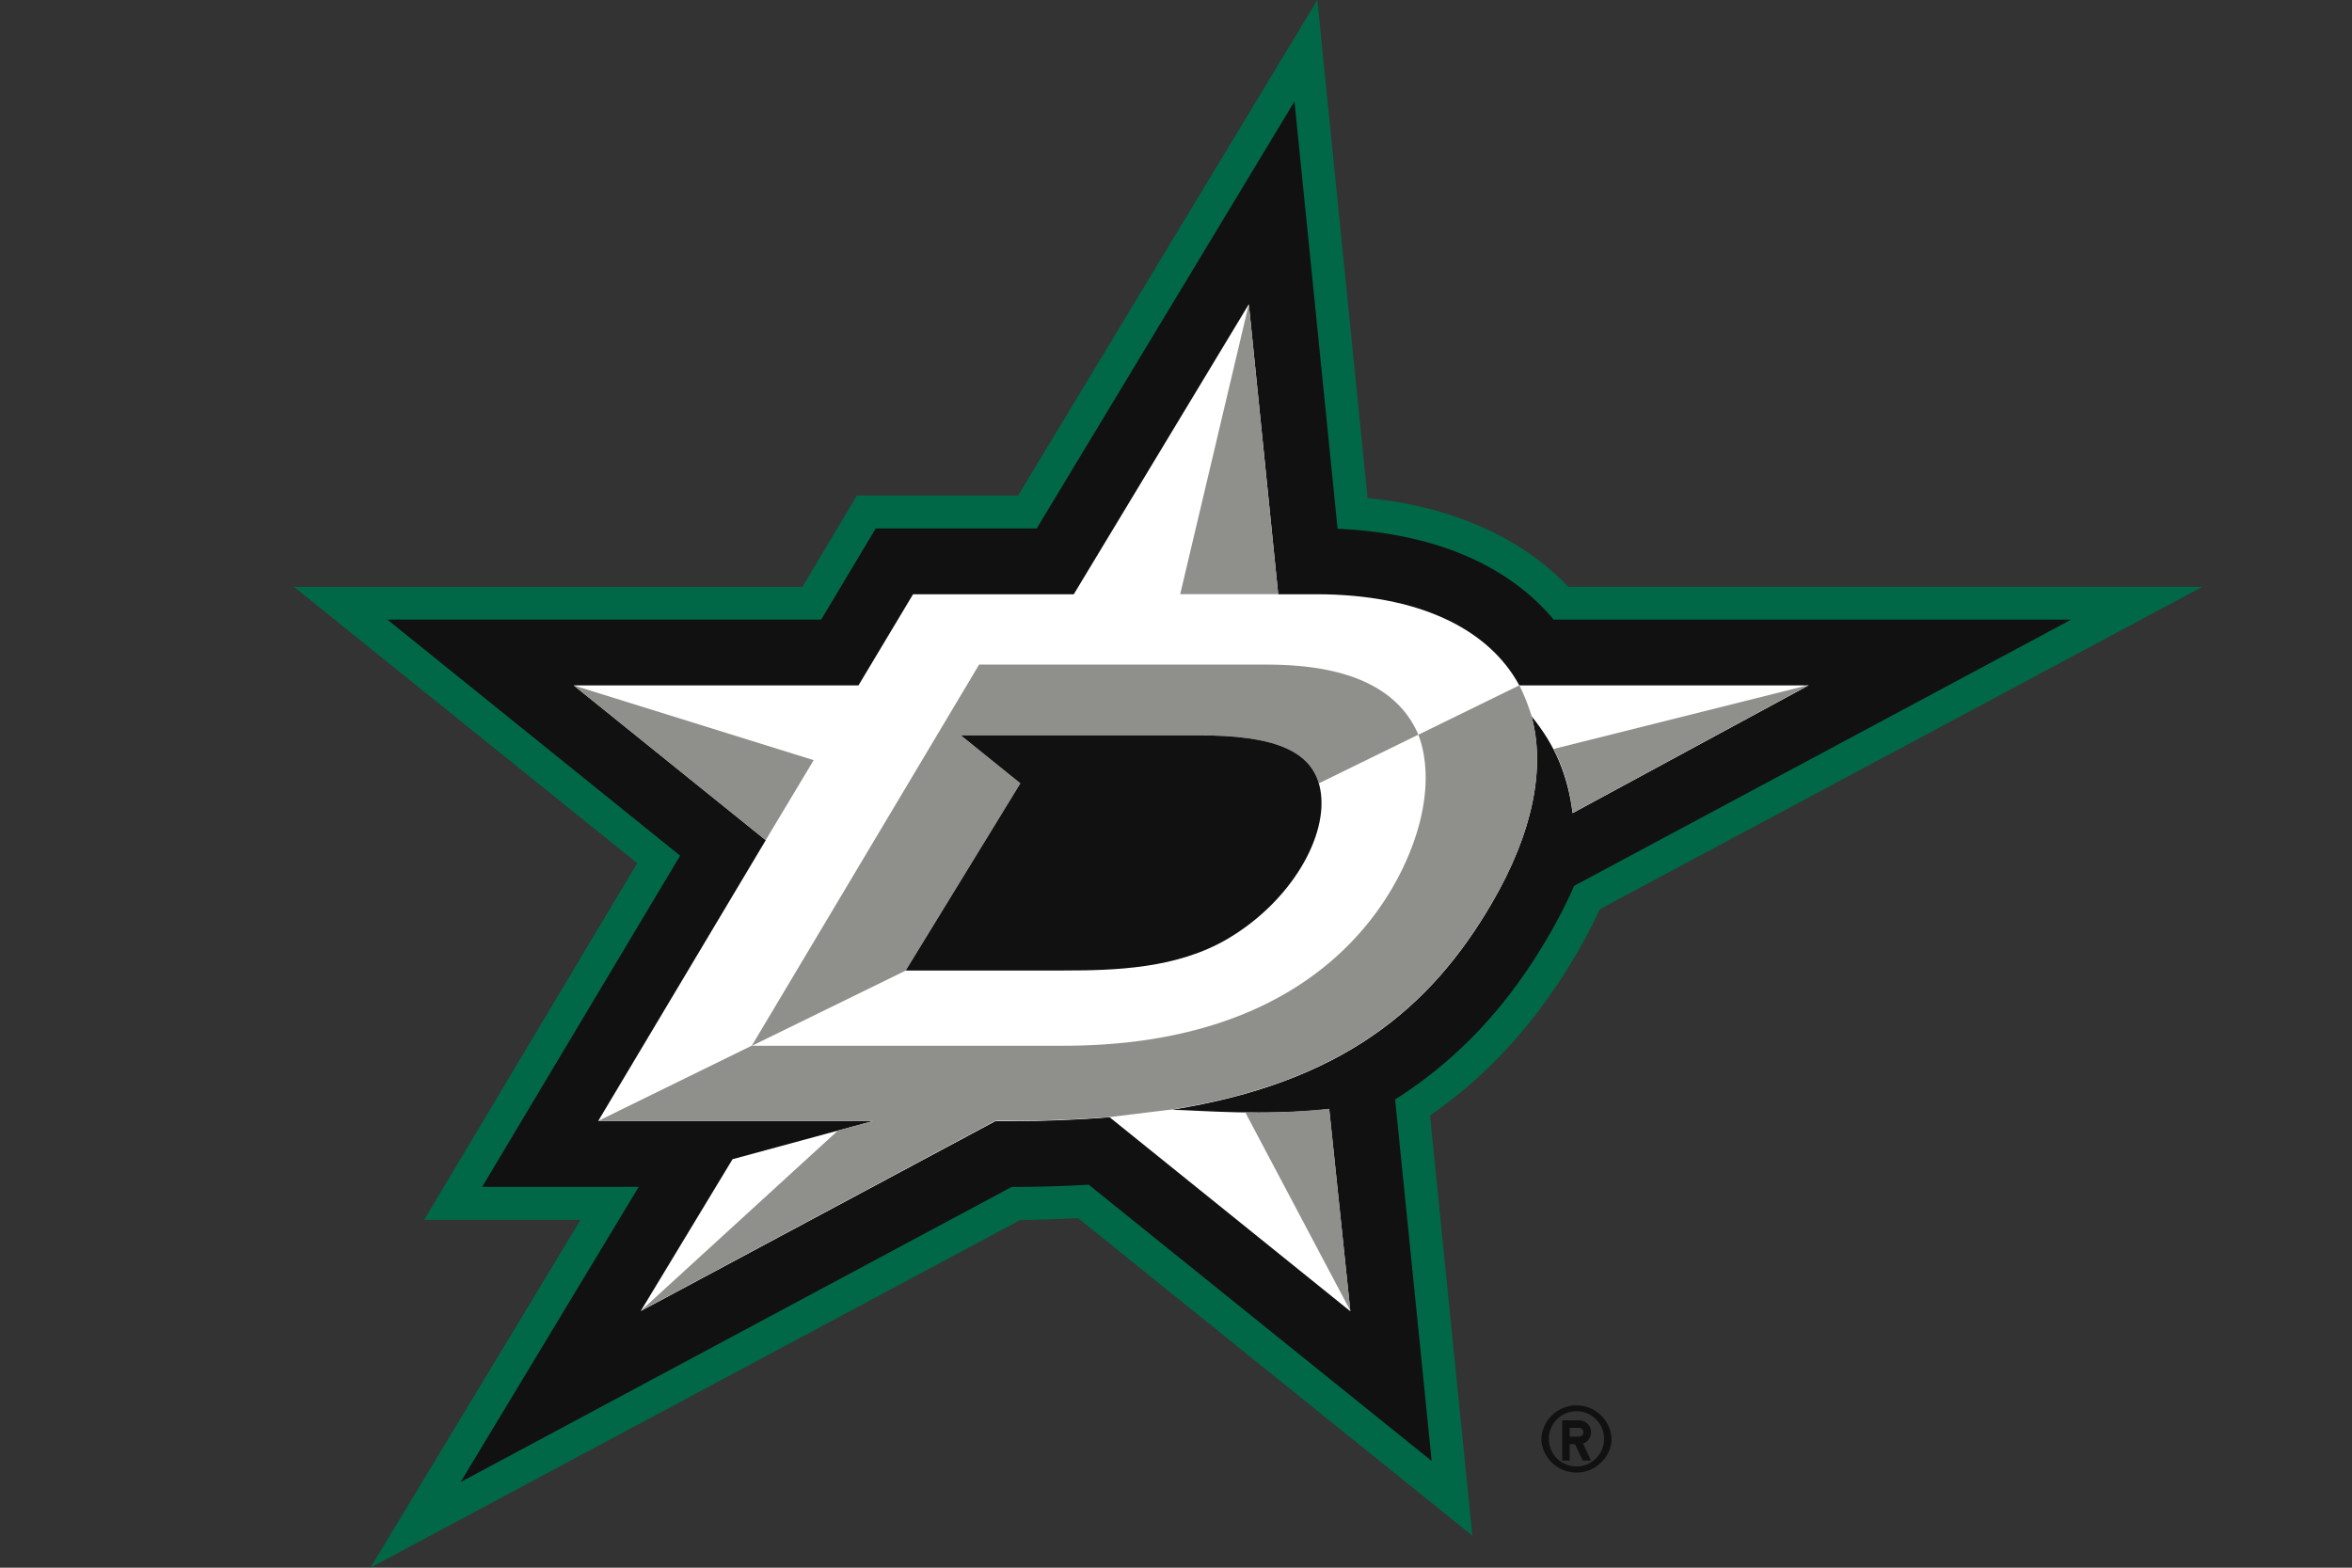
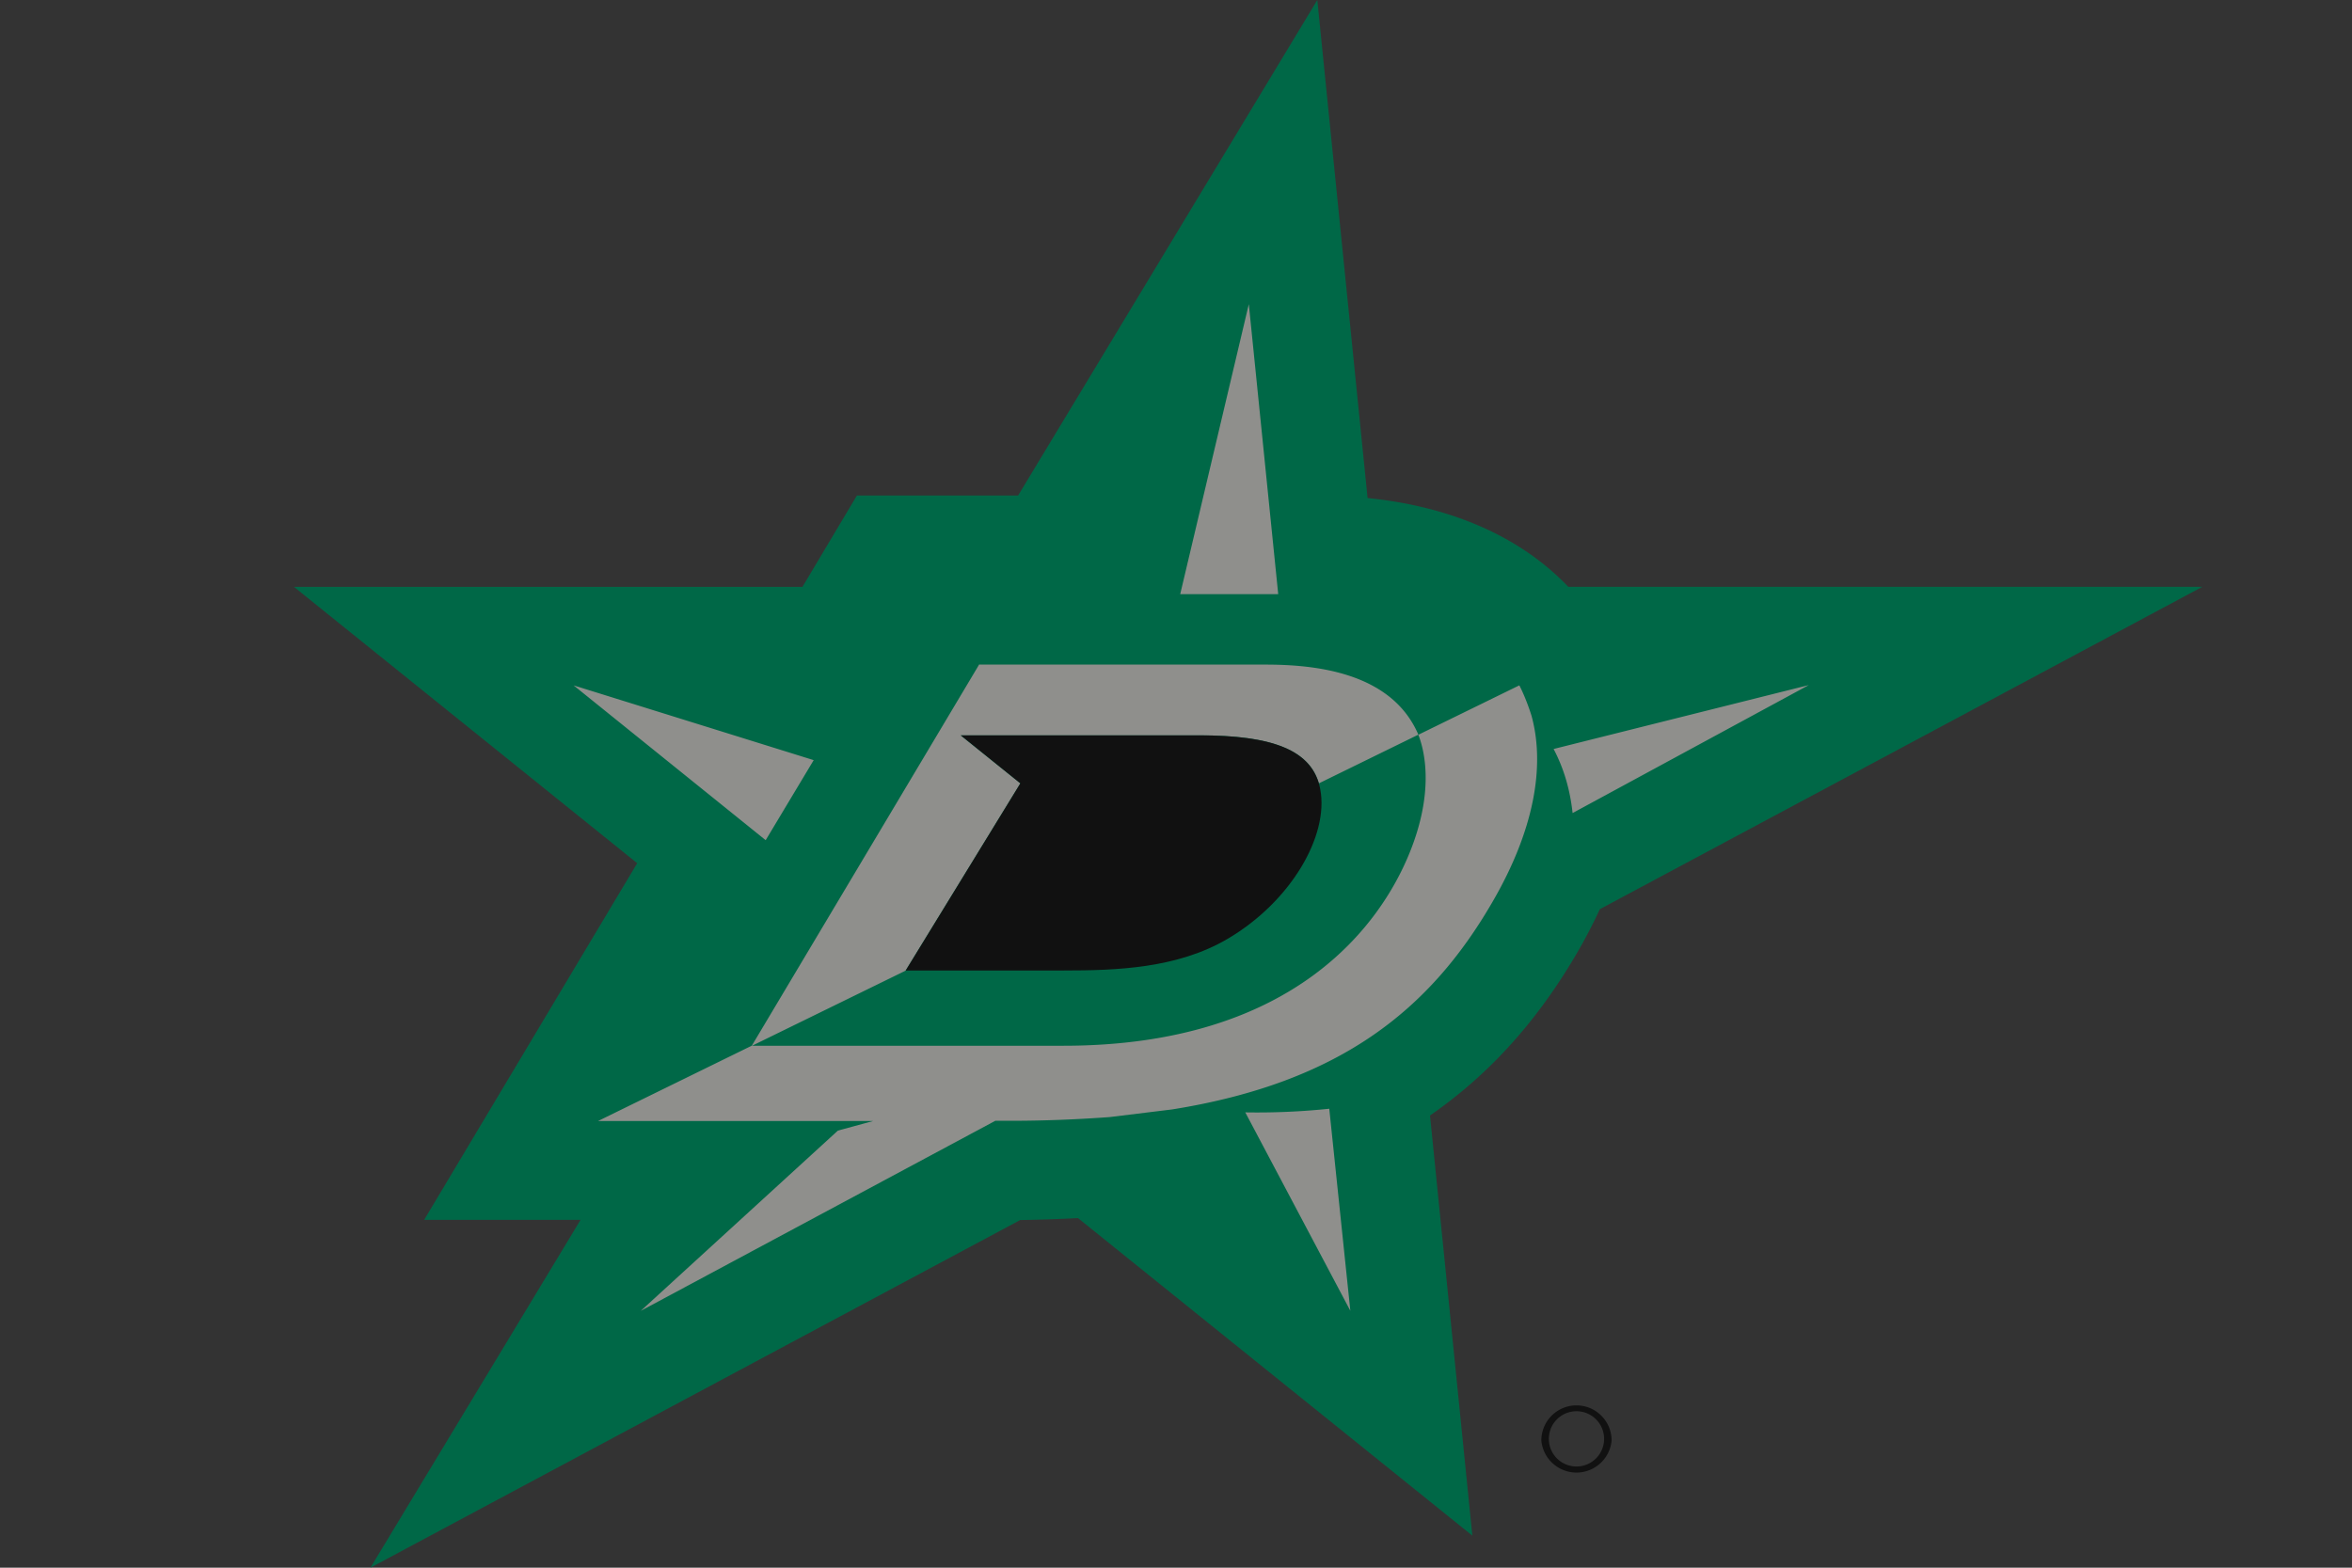
<svg xmlns="http://www.w3.org/2000/svg" viewBox="0 0 24 16">
  <rect x="0" y="0" width="24" height="16" fill="#333333" stroke="none" />
  <g fill="#111">
    <path d="M16.445 14.702a.358.358 0 0 0-.717 0 .36.36 0 0 0 .717 0zm-.64 0a.282.282 0 1 1 .563 0 .282.282 0 0 1-.563 0z" />
-     <path d="M16.234 14.906l-.08-.173a.122.122 0 0 0-.04-.237h-.174v.41h.077v-.166h.055l.078.166h.084zm-.12-.243h-.097v-.09h.096c.025 0 .045.02.045.046 0 .023-.02.043-.045.043z" />
  </g>
  <path fill="#006847" d="M5.924 12.45H4.328l2.174-3.64L3 5.99h5.188l.556-.933h1.645L13.442 0l.513 5.083c.86.087 1.562.397 2.048.906h6.47l-6.148 3.29a5.324 5.324 0 0 1-.23.442c-.407.7-.9 1.246-1.503 1.664l.432 4.288L11 12.432c-.192.01-.39.017-.59.02L3.78 16l2.144-3.55z" />
-   <path fill="#111" d="M6.518 12.113H4.92l2.02-3.38-2.988-2.41H8.38l.556-.93h1.643l2.63-4.358.44 4.362c.97.042 1.73.36 2.205.927h5.28l-5.07 2.716a5.14 5.14 0 0 1-.264.515c-.415.717-.93 1.264-1.564 1.666l.373 3.69-3.5-2.82a13.36 13.36 0 0 1-.786.023L4.7 15.126l1.818-3.013z" />
-   <path fill="#FFF" d="M18.46 6.995h-2.957c-.315-.582-1.036-.93-2.07-.93h-.39l-.3-2.96-1.786 2.96h-1.64l-.557.93H5.854l1.96 1.58-1.71 2.866H8.91l-1.435.39-.937 1.55 3.618-1.938h.15c.365 0 .702-.015 1.017-.04l2.456 1.98-.216-2.063c-.664.07-1.307.014-1.604.006 1.728-.276 2.636-1.03 3.263-2.107.428-.733.547-1.39.405-1.91.245.3.372.606.42.99l2.41-1.305z" />
  <path fill="#8F8F8C" d="M13.564 11.316l.215 2.062-1.072-2.025a7.1 7.1 0 0 0 .856-.037m-.82-8.212l-.7 2.96h1l-.3-2.96zm-4.44 4.654l-2.45-.763 1.96 1.58.49-.817zm1.5-.253h2.43c.702 0 1.12.13 1.225.49l1.015-.497c-.276-.644-1.067-.715-1.562-.715H9.998l-.006-.002-2.322 3.894 1.57-.768 1.172-1.912-.61-.49zm5.7-.51l-1.03.504c.068.174.162.592-.093 1.214-.29.708-1.16 1.96-3.53 1.96H7.67l-1.567.768H8.91l-.36.098-2.012 1.84 3.618-1.94h.15c.365 0 .702-.015 1.017-.038l.637-.078c1.728-.276 2.636-1.03 3.263-2.107.428-.732.547-1.39.405-1.91 0 0-.05-.166-.125-.312m.35.65c.105.2.167.412.194.654l2.41-1.306-2.603.652z" />
  <path fill="#111" d="M12.234 7.505h-2.43l.608.49-1.17 1.91h1.61c.537 0 1.157-.02 1.673-.322.65-.382 1.037-1.056.947-1.528-.076-.406-.497-.55-1.238-.55z" />
</svg>